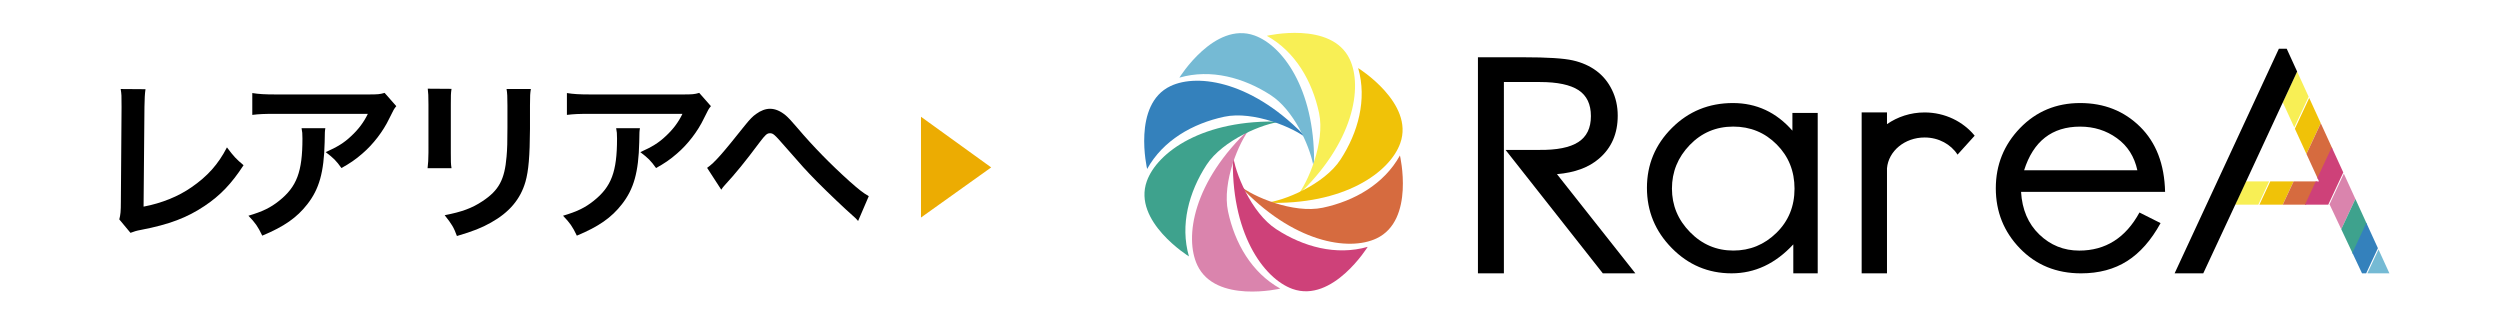
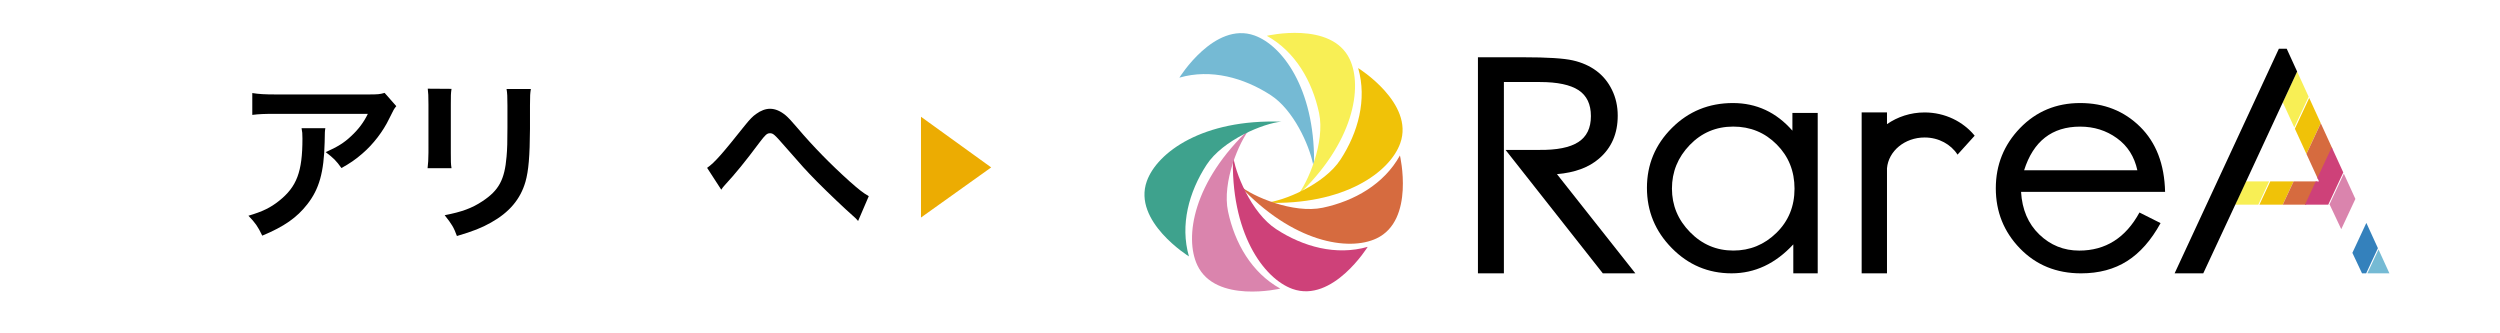
<svg xmlns="http://www.w3.org/2000/svg" xmlns:xlink="http://www.w3.org/1999/xlink" version="1.1" id="レイヤー_1" x="0px" y="0px" width="165px" height="22px" viewBox="0 0 165 22" enable-background="new 0 0 165 22" xml:space="preserve">
  <g>
    <rect fill="#FFFFFF" width="165" height="22" />
    <g>
      <g>
        <defs>
          <polygon id="SVGID_1_" points="157.701,18.039 150.922,3.215 150.406,3.215 149.541,5.081 150.666,6.758 152.871,11.57       153.053,11.971 147.732,11.971 146.988,13.509 153.762,13.509 155.893,18.039     " />
        </defs>
        <clipPath id="SVGID_2_">
          <use xlink:href="#SVGID_1_" overflow="visible" />
        </clipPath>
        <g clip-path="url(#SVGID_2_)">
          <g>
            <polygon fill="#F8EF55" points="158.463,-6.681 127.238,60.274 125.973,59.687 157.199,-7.275      " />
            <rect x="106.542" y="26.393" transform="matrix(0.423 -0.906 0.906 0.423 58.288 145.678)" fill="#F0C208" width="73.882" height="1.394" />
            <rect x="107.805" y="26.981" transform="matrix(0.423 -0.906 0.906 0.423 58.486 147.164)" fill="#D66B3F" width="73.885" height="1.395" />
            <polygon fill="#CE4179" points="162.256,-4.914 131.027,62.042 129.766,61.455 160.992,-5.506      " />
            <rect x="110.332" y="28.16" transform="matrix(0.423 -0.906 0.906 0.423 58.874 150.134)" fill="#DA84AD" width="73.882" height="1.397" />
-             <rect x="111.596" y="28.75" transform="matrix(0.423 -0.906 0.906 0.423 59.072 151.621)" fill="#3EA28D" width="73.885" height="1.395" />
            <polygon fill="#3481BC" points="166.047,-3.145 134.822,63.811 133.557,63.223 164.783,-3.739      " />
            <rect x="114.126" y="29.929" transform="matrix(0.423 -0.906 0.906 0.423 59.464 154.594)" fill="#75BAD4" width="73.881" height="1.395" />
          </g>
        </g>
      </g>
      <g>
        <path fill="#F8EF55" d="M83.609,2.363c0,0,4.271-1,5.473,1.546c0.865,1.827,0.289,5.527-3.504,9.056     c0.744-0.88,1.889-3.575,1.48-5.506C86.613,5.37,85.502,3.412,83.609,2.363z" />
        <path fill="#F0C208" d="M89.639,4.493c0,0,3.729,2.314,2.777,4.962c-0.682,1.907-3.701,4.11-8.881,3.925     c1.146-0.092,3.863-1.194,4.939-2.85C89.637,8.747,90.234,6.572,89.639,4.493z" />
        <path fill="#D66B3F" d="M92.396,10.262c0,0,1.002,4.271-1.545,5.473c-1.828,0.867-5.525,0.291-9.058-3.505     c0.88,0.749,3.579,1.887,5.511,1.479C89.391,13.267,91.346,12.151,92.396,10.262z" />
        <path fill="#CE4179" d="M90.268,16.292c0,0-2.309,3.728-4.963,2.778c-1.906-0.685-4.113-3.704-3.927-8.881     c0.094,1.147,1.197,3.862,2.853,4.937C86.016,16.292,88.189,16.885,90.268,16.292z" />
        <path fill="#DA84AD" d="M84.5,19.048c0,0-4.273,1.005-5.476-1.543c-0.865-1.832-0.29-5.526,3.507-9.057     c-0.749,0.88-1.889,3.577-1.481,5.509C81.494,16.044,82.606,17.999,84.5,19.048z" />
        <path fill="#3EA28D" d="M78.47,16.923c0,0-3.731-2.313-2.78-4.964c0.682-1.907,3.703-4.112,8.882-3.928     c-1.15,0.094-3.864,1.195-4.942,2.852C78.47,12.67,77.873,14.841,78.47,16.923z" />
-         <path fill="#3481BC" d="M75.711,11.152c0,0-1.002-4.269,1.544-5.471c1.829-0.867,5.526-0.293,9.056,3.5     c-0.879-0.744-3.576-1.886-5.506-1.477C78.718,8.149,76.761,9.259,75.711,11.152z" />
        <path fill="#75BAD4" d="M86.73,10.652c0.012-4.824-2.098-7.653-3.933-8.31c-2.648-0.95-4.958,2.783-4.958,2.783     c2.079-0.6,4.251,0,6.037,1.159c1.494,0.973,2.527,3.269,2.787,4.555C86.688,10.774,86.713,10.719,86.73,10.652z" />
      </g>
      <path d="M142.896,12.663h-9.506c0.068,1.166,0.469,2.105,1.205,2.814c0.736,0.708,1.613,1.062,2.635,1.062    c1.734,0,3.061-0.838,3.975-2.514l1.393,0.7c-0.623,1.134-1.359,1.967-2.207,2.505s-1.861,0.811-3.041,0.811    c-1.631,0-2.977-0.552-4.037-1.649c-1.059-1.095-1.59-2.419-1.59-3.964c0-1.543,0.533-2.87,1.6-3.975    c1.066-1.101,2.391-1.652,3.967-1.652c1.578,0,2.896,0.52,3.957,1.565C142.305,9.411,142.855,10.842,142.896,12.663z     M141.066,11.239c-0.197-0.907-0.648-1.615-1.352-2.121c-0.703-0.508-1.512-0.761-2.426-0.761c-1.854,0-3.09,0.962-3.697,2.882    H141.066z" />
      <g>
        <polygon points="150.666,6.758 150.666,6.758 151.611,4.722 150.922,3.215 150.406,3.215 143.525,18.039 145.416,18.039      147.643,13.264 147.646,13.264 150.506,7.099    " />
      </g>
      <g>
        <polygon points="100.66,11.532 100.658,11.532 100.658,11.533    " />
        <path d="M105.785,18.039h2.148l-5.174-6.545c1.174-0.102,2.1-0.439,2.777-1.026c0.824-0.704,1.234-1.649,1.234-2.832     c0-0.624-0.127-1.193-0.379-1.703c-0.252-0.517-0.596-0.935-1.033-1.259c-0.438-0.323-0.955-0.554-1.551-0.688     c-0.598-0.137-1.689-0.206-3.281-0.206h-2.982v14.26h1.713V5.414h2.383c1.154,0,2.002,0.183,2.545,0.537     C104.729,6.311,105,6.881,105,7.663c0,0.787-0.277,1.36-0.836,1.717c-0.555,0.357-1.414,0.528-2.582,0.514h-2.215L105.785,18.039     z" />
        <polyline points="100.66,11.532 100.658,11.533 100.658,11.533    " />
        <line x1="100.658" y1="11.533" x2="100.658" y2="11.533" />
      </g>
      <path d="M119.969,7.454h-1.67v1.17c-1.064-1.214-2.371-1.823-3.928-1.823c-1.584,0-2.926,0.549-4.023,1.643    c-1.102,1.1-1.65,2.415-1.65,3.954c0,1.541,0.545,2.864,1.641,3.977c1.092,1.11,2.406,1.665,3.945,1.665    c1.535,0,2.893-0.636,4.074-1.911v1.911h1.611v-8.64l0,0V7.454z M117.244,15.369c-0.795,0.778-1.744,1.168-2.844,1.168    c-1.111,0-2.066-0.405-2.859-1.217c-0.797-0.812-1.193-1.769-1.193-2.874c0-1.104,0.391-2.062,1.172-2.873s1.74-1.218,2.873-1.218    c1.131,0,2.09,0.395,2.871,1.181c0.783,0.785,1.174,1.76,1.174,2.918C118.438,13.62,118.039,14.592,117.244,15.369z" />
      <path d="M129.197,10.206l1.131-1.251c-0.76-0.931-1.959-1.534-3.305-1.534c-0.932,0-1.791,0.292-2.482,0.773    c0-0.472,0-0.774,0-0.774h-1.672v10.62h1.672v-3.647c0-0.686,0-1.987,0-3.287c0.098-1.134,1.168-2.032,2.482-2.032    C127.961,9.072,128.768,9.535,129.197,10.206z" />
    </g>
    <g>
      <path fill="#ECAC02" d="M60.785,7.706l4.633,3.343l-4.633,3.308V7.706z" />
    </g>
    <g>
-       <path d="M9.603,5.887c-0.046,0.312-0.058,0.6-0.069,1.165l-0.058,6.586c1.2-0.23,2.284-0.669,3.149-1.269    c1.062-0.727,1.777-1.522,2.354-2.642c0.45,0.6,0.6,0.761,1.096,1.177c-0.796,1.223-1.534,1.995-2.572,2.688    c-1.153,0.772-2.33,1.223-4.199,1.581c-0.311,0.057-0.45,0.104-0.692,0.195L7.873,14.48c0.081-0.311,0.104-0.519,0.104-1.188    l0.046-6.229c0-0.807,0-0.807-0.058-1.188L9.603,5.887z" />
      <path d="M21.473,8.459c-0.035,0.219-0.035,0.231-0.046,0.935c-0.046,1.973-0.358,3.081-1.142,4.083    c-0.692,0.888-1.534,1.477-2.976,2.076c-0.3-0.622-0.45-0.83-0.912-1.315c0.935-0.276,1.454-0.53,2.019-0.98    c1.176-0.934,1.545-1.926,1.545-4.106c0-0.346-0.011-0.45-0.058-0.692H21.473z M26.156,7.006    c-0.162,0.196-0.162,0.208-0.461,0.808c-0.404,0.854-1.073,1.719-1.776,2.319c-0.461,0.404-0.842,0.657-1.384,0.958    c-0.346-0.485-0.519-0.658-1.038-1.05c0.772-0.346,1.211-0.611,1.684-1.062c0.473-0.438,0.831-0.911,1.096-1.465H18.22    c-0.808,0-1.096,0.012-1.569,0.069V6.141c0.438,0.069,0.796,0.093,1.592,0.093h6.022c0.692,0,0.796-0.012,1.119-0.104    L26.156,7.006z" />
      <path d="M29.8,5.864c-0.046,0.323-0.046,0.427-0.046,1.038v3.184c0,0.577,0,0.727,0.046,1.015h-1.58    c0.035-0.265,0.058-0.623,0.058-1.038V6.891c0-0.588-0.012-0.738-0.046-1.038L29.8,5.864z M35.037,5.875    c-0.046,0.289-0.058,0.416-0.058,1.073v1.558c-0.012,1.799-0.092,2.769-0.3,3.495c-0.334,1.153-1.073,2.019-2.272,2.688    c-0.611,0.346-1.188,0.576-2.25,0.888c-0.208-0.565-0.323-0.762-0.808-1.373c1.13-0.219,1.8-0.462,2.492-0.923    c1.084-0.715,1.465-1.419,1.592-2.941c0.046-0.496,0.058-1.003,0.058-1.926V6.972c0-0.588-0.011-0.831-0.058-1.096H35.037z" />
-       <path d="M42.236,8.459c-0.035,0.219-0.035,0.231-0.046,0.935c-0.046,1.973-0.358,3.081-1.142,4.083    c-0.692,0.888-1.534,1.477-2.976,2.076c-0.3-0.622-0.45-0.83-0.912-1.315c0.935-0.276,1.454-0.53,2.019-0.98    c1.176-0.934,1.545-1.926,1.545-4.106c0-0.346-0.011-0.45-0.058-0.692H42.236z M46.92,7.006c-0.162,0.196-0.162,0.208-0.461,0.808    c-0.404,0.854-1.073,1.719-1.776,2.319c-0.461,0.404-0.842,0.657-1.384,0.958c-0.346-0.485-0.519-0.658-1.038-1.05    c0.772-0.346,1.211-0.611,1.684-1.062c0.473-0.438,0.831-0.911,1.096-1.465h-6.056c-0.808,0-1.096,0.012-1.569,0.069V6.141    c0.438,0.069,0.796,0.093,1.592,0.093h6.022c0.692,0,0.796-0.012,1.119-0.104L46.92,7.006z" />
      <path d="M46.669,11.078c0.496-0.346,0.992-0.911,2.515-2.826c0.3-0.369,0.496-0.577,0.715-0.727    c0.312-0.231,0.634-0.346,0.923-0.346c0.346,0,0.692,0.15,1.038,0.438c0.162,0.139,0.415,0.404,0.773,0.831    c1.05,1.234,2.168,2.376,3.449,3.53c0.588,0.519,0.876,0.75,1.257,0.969l-0.704,1.638c-0.116-0.139-0.162-0.185-0.334-0.335    c-0.6-0.53-1.511-1.396-2.354-2.237c-0.877-0.9-0.9-0.935-2.134-2.342c-0.715-0.819-0.784-0.877-1.003-0.877    c-0.185,0-0.3,0.104-0.692,0.623c-0.946,1.269-1.58,2.042-2.272,2.792c-0.127,0.139-0.15,0.173-0.242,0.311L46.669,11.078z" />
    </g>
  </g>
</svg>